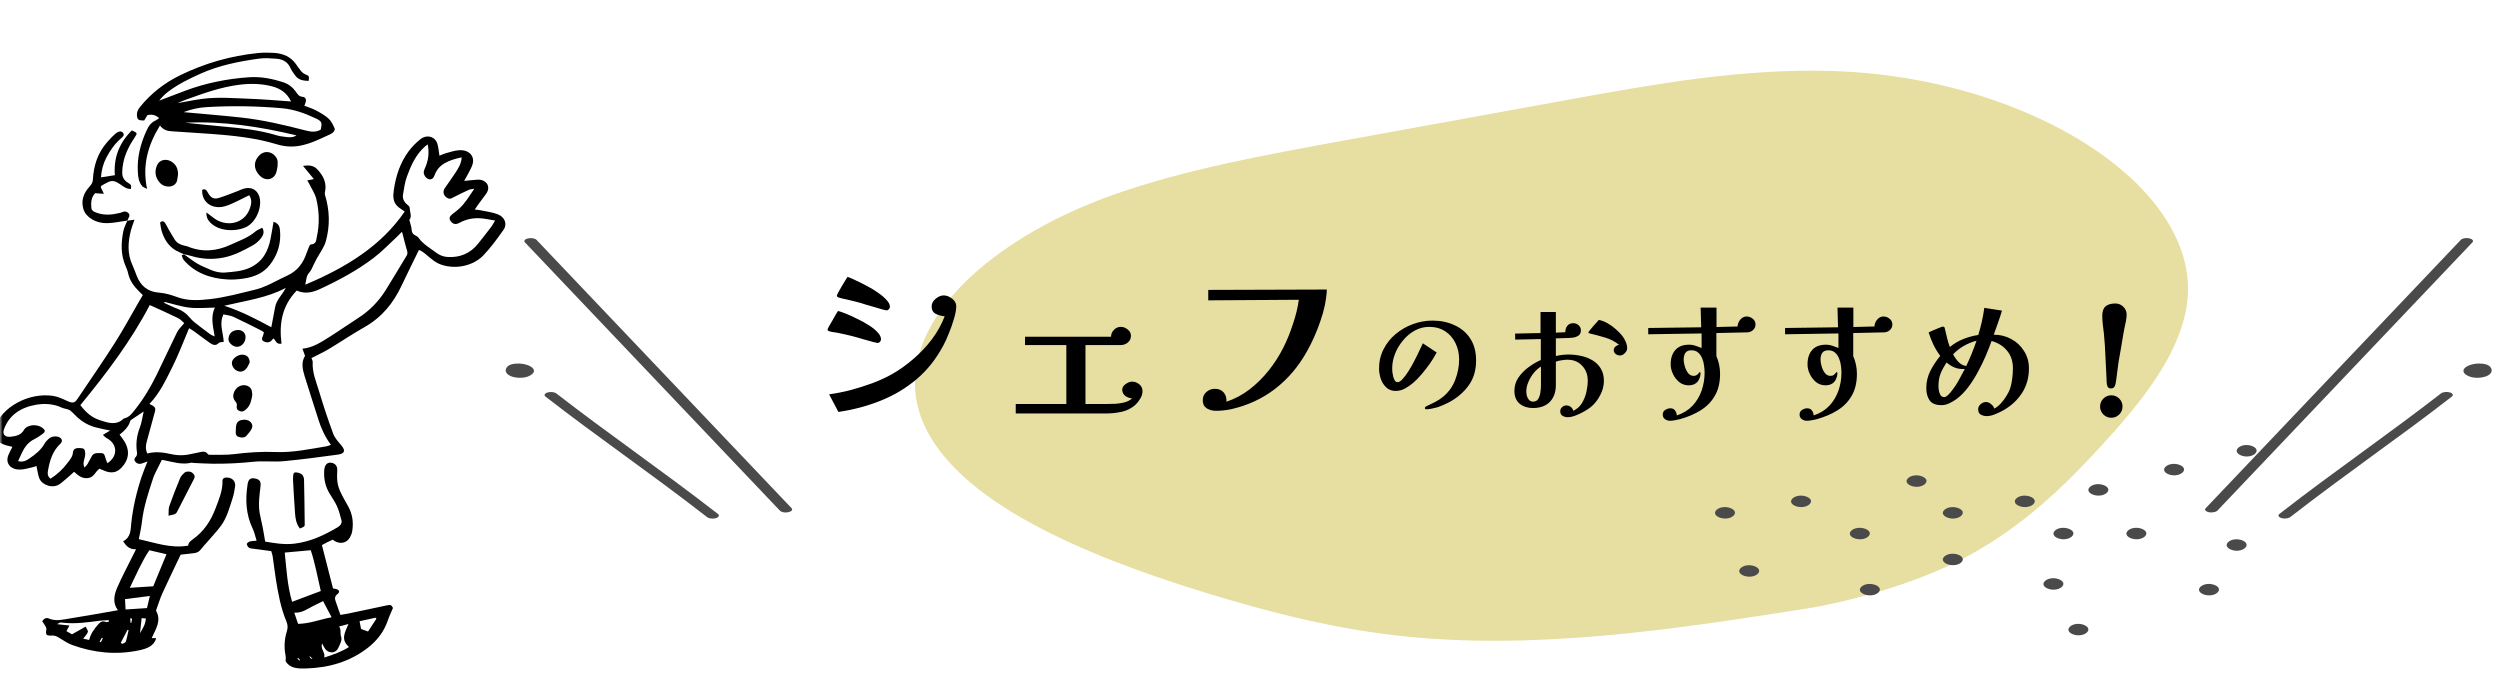
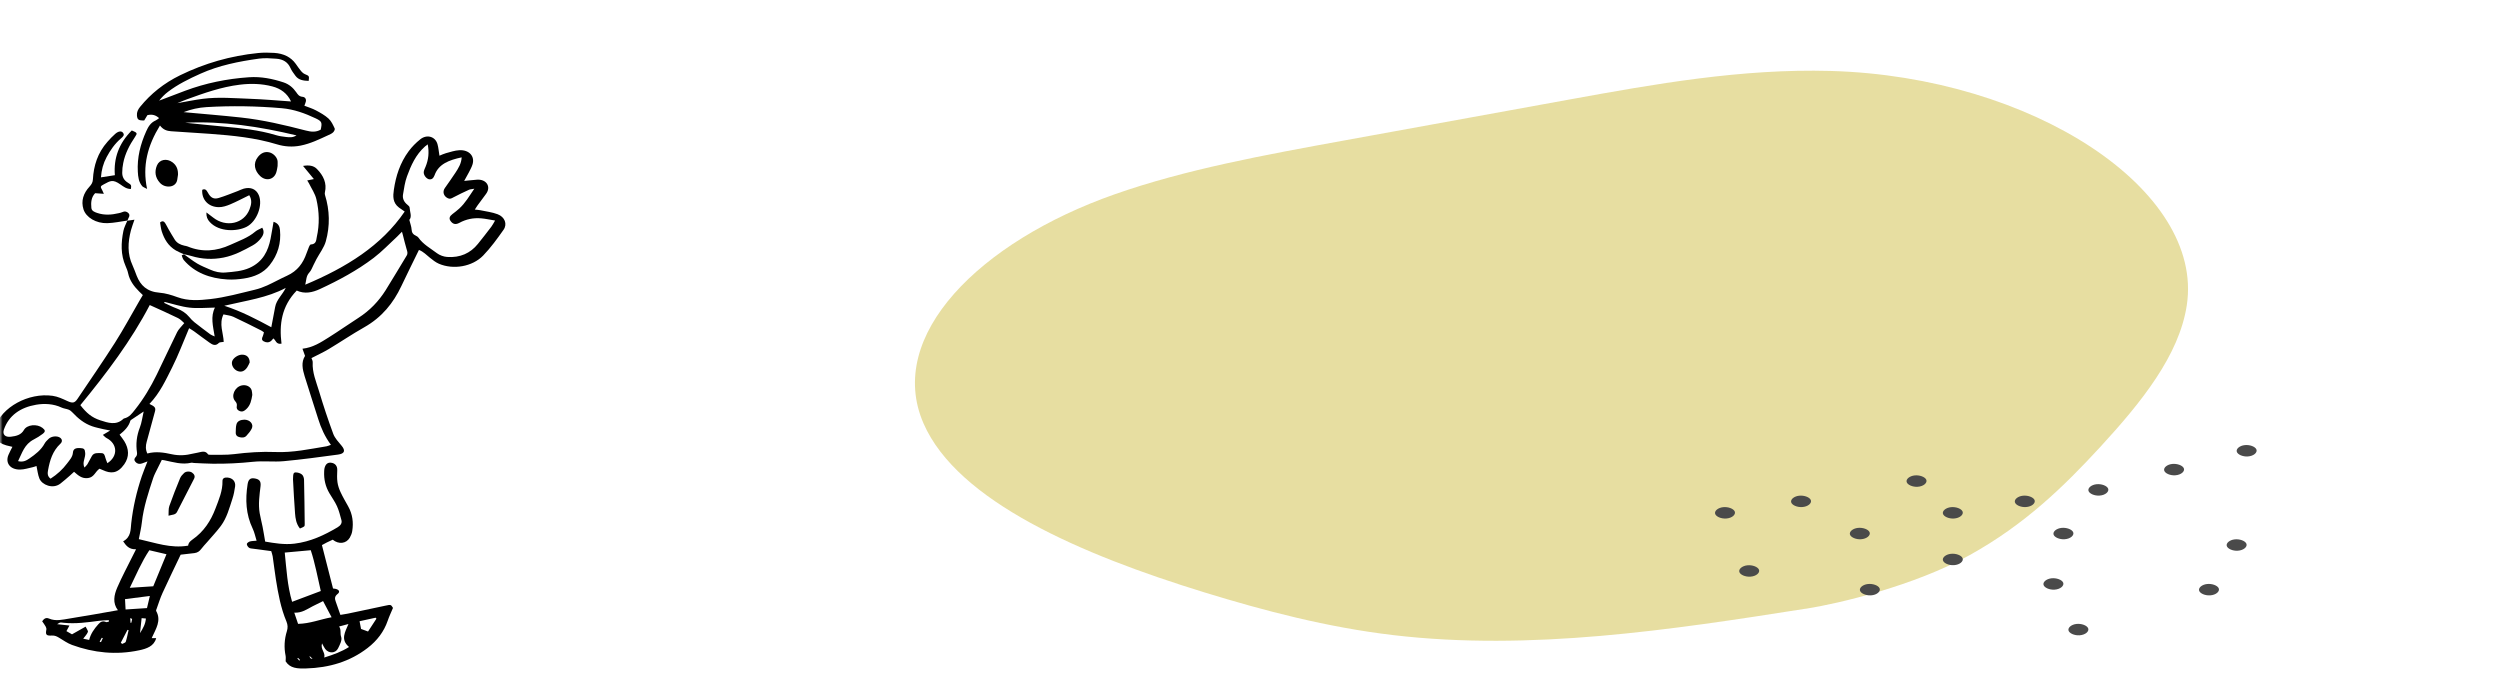
<svg xmlns="http://www.w3.org/2000/svg" width="475" height="130" viewBox="0 0 475 130" fill="none">
  <mask id="mask0_651_372" style="mask-type:alpha" maskUnits="userSpaceOnUse" x="0" y="0" width="475" height="130">
    <rect width="475" height="130" fill="#D9D9D9" />
  </mask>
  <g mask="url(#mask0_651_372)">
    <g clip-path="url(#clip0_651_372)">
      <path d="M343.065 115.655C317.488 119.681 290.742 123.738 264.758 120.677C252.121 119.184 240.258 116.054 228.895 112.571C205.46 105.377 181.919 95.25 175.469 80.448C168.191 63.745 186.188 45.92 211.765 36.924C225.217 32.188 240.429 29.413 255.47 26.676C269.724 24.082 283.964 21.496 298.217 18.902C314.362 15.969 330.914 13.005 347.833 13.48C386.113 14.551 418.85 36.109 415.487 58.022C414.029 67.553 406.83 76.466 399.04 84.934C392.222 92.339 384.708 99.684 374.199 105.49C363.676 111.296 349.489 114.659 343.078 115.67L343.065 115.655Z" fill="#E7DEA1" />
      <path d="M427.072 86.728C426.113 86.788 425.128 86.359 424.984 85.808C424.839 85.258 425.548 84.677 426.494 84.572C427.44 84.466 428.478 84.843 428.714 85.386C428.964 85.974 428.202 86.66 427.072 86.728Z" fill="#4A4A4A" />
      <path d="M413.283 90.309C412.324 90.369 411.339 89.94 411.195 89.389C411.05 88.839 411.759 88.258 412.705 88.153C413.651 88.047 414.689 88.424 414.925 88.967C415.175 89.555 414.413 90.241 413.283 90.309Z" fill="#4A4A4A" />
      <path d="M425.17 104.637C424.211 104.698 423.226 104.268 423.081 103.717C422.937 103.167 423.646 102.586 424.592 102.481C425.538 102.375 426.576 102.752 426.812 103.295C427.062 103.883 426.3 104.569 425.17 104.637Z" fill="#4A4A4A" />
      <path d="M419.916 113.12C418.957 113.18 417.972 112.75 417.827 112.2C417.683 111.649 418.392 111.069 419.338 110.963C420.284 110.858 421.322 111.235 421.558 111.777C421.808 112.366 421.046 113.052 419.916 113.12Z" fill="#4A4A4A" />
-       <path d="M406.123 102.458C405.164 102.518 404.179 102.088 404.034 101.538C403.89 100.987 404.599 100.407 405.545 100.301C406.491 100.195 407.529 100.572 407.765 101.115C408.015 101.704 407.253 102.39 406.123 102.458Z" fill="#4A4A4A" />
      <path d="M398.897 94.163C397.938 94.223 396.952 93.793 396.808 93.243C396.663 92.692 397.373 92.112 398.319 92.006C399.264 91.9 400.302 92.278 400.539 92.82C400.788 93.409 400.026 94.095 398.897 94.163Z" fill="#4A4A4A" />
      <path d="M390.357 112.035C389.398 112.095 388.413 111.665 388.269 111.115C388.124 110.564 388.834 109.984 389.779 109.878C390.725 109.773 391.763 110.15 392 110.692C392.249 111.281 391.487 111.967 390.357 112.035Z" fill="#4A4A4A" />
      <path d="M395.104 120.707C394.145 120.767 393.159 120.337 393.015 119.787C392.87 119.236 393.58 118.656 394.526 118.55C395.471 118.444 396.509 118.821 396.746 119.364C396.995 119.953 396.233 120.639 395.104 120.707Z" fill="#4A4A4A" />
      <path d="M384.92 96.342C383.961 96.403 382.976 95.973 382.831 95.422C382.687 94.872 383.396 94.291 384.342 94.186C385.288 94.08 386.326 94.457 386.562 95C386.812 95.588 386.05 96.275 384.92 96.342Z" fill="#4A4A4A" />
      <path d="M392.26 102.458C391.301 102.518 390.316 102.088 390.171 101.538C390.027 100.987 390.736 100.407 391.682 100.301C392.628 100.195 393.665 100.572 393.902 101.115C394.151 101.704 393.39 102.39 392.26 102.458Z" fill="#4A4A4A" />
      <path d="M371.244 98.521C370.285 98.581 369.3 98.152 369.155 97.601C369.011 97.051 369.72 96.47 370.666 96.364C371.612 96.259 372.65 96.636 372.886 97.179C373.136 97.767 372.374 98.453 371.244 98.521Z" fill="#4A4A4A" />
      <path d="M364.35 92.489C363.391 92.549 362.405 92.119 362.261 91.569C362.116 91.018 362.826 90.438 363.772 90.332C364.717 90.227 365.755 90.604 365.992 91.147C366.241 91.735 365.479 92.421 364.35 92.489Z" fill="#4A4A4A" />
      <path d="M371.244 107.381C370.285 107.442 369.3 107.012 369.155 106.461C369.011 105.911 369.72 105.33 370.666 105.225C371.612 105.119 372.65 105.496 372.886 106.039C373.136 106.627 372.374 107.314 371.244 107.381Z" fill="#4A4A4A" />
      <path d="M355.482 113.12C354.523 113.18 353.538 112.75 353.394 112.2C353.249 111.649 353.959 111.069 354.904 110.963C355.85 110.858 356.888 111.235 357.125 111.777C357.374 112.366 356.612 113.052 355.482 113.12Z" fill="#4A4A4A" />
      <path d="M353.576 102.458C352.617 102.518 351.632 102.088 351.487 101.538C351.343 100.987 352.052 100.407 352.998 100.301C353.944 100.195 354.982 100.572 355.218 101.115C355.468 101.704 354.706 102.39 353.576 102.458Z" fill="#4A4A4A" />
      <path d="M342.408 96.342C341.449 96.403 340.464 95.973 340.32 95.422C340.175 94.872 340.884 94.291 341.83 94.186C342.776 94.08 343.814 94.457 344.05 95C344.3 95.588 343.538 96.275 342.408 96.342Z" fill="#4A4A4A" />
      <path d="M327.959 98.521C327 98.581 326.015 98.152 325.87 97.601C325.726 97.051 326.435 96.47 327.381 96.364C328.327 96.259 329.365 96.636 329.601 97.179C329.851 97.767 329.089 98.453 327.959 98.521Z" fill="#4A4A4A" />
      <path d="M332.557 109.568C331.598 109.628 330.612 109.198 330.468 108.648C330.323 108.098 331.033 107.517 331.979 107.411C332.924 107.306 333.962 107.683 334.199 108.226C334.448 108.814 333.686 109.5 332.557 109.568Z" fill="#4A4A4A" />
    </g>
    <g clip-path="url(#clip1_651_372)">
      <path d="M24.204 41.933C24.591 41.878 24.983 41.823 25.549 41.74C25.285 42.534 25.041 43.144 24.877 43.767C24.294 46.014 24.162 48.247 25.195 50.444C25.496 51.086 25.714 51.76 25.978 52.416C26.699 54.213 27.917 55.428 30.3 55.612C31.455 55.703 32.615 56.061 33.7 56.46C35.755 57.212 37.832 57.065 39.94 56.827C42.842 56.501 45.617 55.717 48.419 55.048C49.23 54.855 50.024 54.566 50.765 54.231C52.037 53.654 53.244 52.97 54.521 52.393C56.549 51.48 57.603 49.958 58.233 48.142C58.382 47.725 58.535 47.303 58.71 46.895C58.784 46.725 58.922 46.454 59.044 46.45C60.135 46.404 60.066 45.583 60.188 45.047C60.728 42.648 60.664 40.223 60.108 37.843C59.865 36.793 59.187 35.821 58.694 34.816C58.615 34.656 58.509 34.509 58.371 34.284C58.8 34.197 59.139 34.124 59.637 34.023C58.943 33.179 58.302 32.404 57.577 31.524C58.726 31.327 59.584 31.469 60.198 32.088C61.459 33.363 62.142 34.816 61.734 36.54C61.697 36.706 61.697 36.894 61.75 37.054C62.656 39.975 62.719 42.933 61.904 45.849C61.575 47.032 60.733 48.105 60.129 49.229C59.939 49.586 59.775 49.953 59.584 50.311C59.324 50.806 59.155 51.37 58.768 51.783C58.154 52.443 58.217 53.195 58 54.089C65.786 50.815 72.459 46.697 76.892 40.195C76.501 39.925 76.14 39.691 75.801 39.434C74.583 38.508 74.657 37.256 74.832 36.064C75.208 33.464 76.003 30.955 77.655 28.722C78.264 27.901 79.022 27.131 79.848 26.471C81.114 25.462 82.708 25.934 83.121 27.388C83.312 28.057 83.359 28.759 83.497 29.584C83.921 29.415 84.307 29.217 84.721 29.107C85.563 28.883 86.41 28.584 87.273 28.539C89.143 28.438 90.266 29.699 89.773 31.258C89.609 31.785 89.323 32.281 89.069 32.785C88.815 33.285 88.529 33.771 88.195 34.376C88.576 34.335 88.841 34.303 89.106 34.28C89.609 34.234 90.112 34.184 90.615 34.142C92.4 34.009 93.364 35.458 92.353 36.834C91.807 37.577 91.251 38.315 90.711 39.058C90.557 39.269 90.43 39.489 90.213 39.819C90.637 39.87 90.96 39.879 91.262 39.943C92.363 40.177 93.518 40.314 94.545 40.704C95.912 41.218 96.441 42.575 95.668 43.666C94.482 45.349 93.258 47.046 91.802 48.555C89.736 50.687 86.108 51.283 83.386 50.109C82.761 49.839 82.221 49.398 81.696 48.981C81.024 48.444 80.452 47.812 79.599 47.486C78.466 49.816 77.327 52.085 76.246 54.378C74.737 57.565 72.587 60.28 69.176 62.201C66.877 63.499 64.716 64.975 62.455 66.328C61.427 66.943 60.309 67.452 59.176 68.038C59.24 68.236 59.436 68.547 59.414 68.85C59.303 70.762 60.077 72.532 60.617 74.33C61.432 77.054 62.333 79.764 63.323 82.446C63.625 83.253 64.308 83.973 64.896 84.679C65.669 85.606 65.505 86.197 64.218 86.371C60.797 86.835 57.37 87.302 53.927 87.623C52.005 87.802 50.024 87.536 48.112 87.738C45.538 88.008 42.974 88.141 40.395 88.105C39.214 88.091 38.028 88.018 36.847 87.967C36.677 87.958 36.497 87.885 36.343 87.921C34.569 88.334 32.917 87.798 31.243 87.454C31.042 87.412 30.835 87.389 30.745 87.376C30.47 87.926 30.205 88.44 29.956 88.962C29.665 89.568 29.326 90.164 29.114 90.796C28.198 93.575 27.271 96.354 26.953 99.252C26.836 100.302 26.582 101.339 26.376 102.439C29.5 103.122 32.413 104.237 35.745 103.673C35.777 103.242 36.036 102.889 36.529 102.545C38.748 101.009 40.067 98.922 40.935 96.629C41.581 94.933 42.318 93.241 42.27 91.402C42.26 90.897 42.614 90.696 43.181 90.732C44.172 90.792 44.807 91.471 44.669 92.429C44.553 93.227 44.41 94.025 44.15 94.795C43.568 96.551 43.117 98.363 41.963 99.926C41.168 100.999 40.226 101.985 39.346 103.012C38.976 103.443 38.563 103.852 38.229 104.306C37.911 104.737 37.519 105.021 36.931 105.09C36.137 105.181 35.342 105.273 34.325 105.388C33.208 107.74 32.016 110.18 30.888 112.647C30.438 113.628 30.125 114.66 29.76 115.668C29.707 115.806 29.617 115.989 29.675 116.095C30.692 117.911 29.622 119.47 28.897 121.075C28.881 121.107 28.87 121.144 28.833 121.245H29.675C29.267 122.799 27.837 123.258 26.466 123.551C22.091 124.491 17.811 124.042 13.685 122.538C12.806 122.217 12.038 121.657 11.239 121.18C10.815 120.928 10.449 120.722 9.867 120.754C8.77 120.818 8.622 120.593 8.808 119.626C8.845 119.433 8.765 119.204 8.665 119.021C8.484 118.695 8.251 118.397 8.013 118.048C8.304 117.622 8.68 117.251 9.311 117.526C10.608 118.085 11.901 117.727 13.166 117.526C16.238 117.049 19.294 116.48 22.403 115.939C21.36 114.577 21.662 113.059 22.282 111.624C23.155 109.602 24.215 107.644 25.195 105.658C25.39 105.264 25.592 104.87 25.851 104.361C24.501 104.406 23.966 103.682 23.399 102.852C24.93 102.017 24.797 100.637 24.935 99.408C25.274 96.368 25.957 93.397 26.948 90.471C27.25 89.577 27.626 88.701 28.023 87.669C27.562 87.843 27.271 87.958 26.974 88.059C26.476 88.229 26.047 88.123 25.735 87.761C25.449 87.431 25.475 87.124 25.825 86.78C26.01 86.601 26.068 86.248 26.031 85.991C25.782 84.363 25.962 82.79 26.572 81.227C26.926 80.314 27.032 79.333 27.297 78.186C26.36 78.81 25.639 79.291 24.919 79.773C24.856 79.814 24.787 79.878 24.765 79.947C24.469 81.025 23.674 81.827 22.721 82.588C23.039 83.024 23.362 83.405 23.611 83.817C24.506 85.275 24.607 86.78 23.611 88.21C22.313 90.063 20.994 89.985 19.575 89.334C19.353 89.233 19.13 89.146 18.908 89.054C18.081 89.609 17.896 90.686 16.715 90.833C15.544 90.98 14.851 90.315 14.072 89.641C13.791 89.898 13.548 90.136 13.288 90.356C12.69 90.87 12.107 91.402 11.477 91.883C10.036 92.993 7.981 92.122 7.494 90.939C7.187 90.196 7.123 89.384 6.933 88.536C6.763 88.591 6.514 88.706 6.249 88.761C5.439 88.935 4.623 89.21 3.802 89.219C1.938 89.237 0.974 87.972 1.599 86.449C1.811 85.936 2.086 85.445 2.357 84.9C1.928 84.794 1.562 84.716 1.202 84.62C-0.721 84.093 -1.462 82.781 -0.906 81.103C0.317 77.398 5.381 74.55 10.005 75.206C10.974 75.343 11.906 75.784 12.79 76.192C13.775 76.641 14.178 76.604 14.729 75.779C17.107 72.23 19.549 68.717 21.837 65.127C23.489 62.531 24.93 59.84 26.471 57.189C26.677 56.831 26.889 56.478 27.138 56.061C26.942 55.873 26.693 55.635 26.45 55.396C25.433 54.387 24.633 53.291 24.347 51.939C24.252 51.475 24.066 51.017 23.87 50.572C22.901 48.376 22.991 46.12 23.447 43.864C23.584 43.19 23.945 42.547 24.209 41.892L24.172 41.924L24.204 41.933ZM57.46 66.259C59.483 66.03 60.966 65.04 62.455 64.109C64.372 62.907 66.204 61.61 68.106 60.39C70.288 58.987 71.962 57.212 73.254 55.172C74.631 52.993 75.913 50.765 77.263 48.573C77.544 48.119 77.374 47.743 77.247 47.316C76.983 46.436 76.776 45.542 76.548 44.657C76.506 44.496 76.463 44.34 76.373 44.029C75.981 44.423 75.727 44.707 75.447 44.964C73.969 46.321 72.597 47.784 70.987 49.008C67.894 51.356 64.414 53.241 60.786 54.919C59.356 55.58 57.884 55.905 56.38 55.204C53.477 58.198 53.032 61.678 53.488 65.296C52.423 65.489 52.428 64.622 51.931 64.297C51.756 64.499 51.655 64.664 51.502 64.783C51.067 65.127 50.591 65.118 50.109 64.856C49.637 64.595 49.764 64.251 49.929 63.889C50.035 63.659 50.072 63.403 50.146 63.137C49.955 63.008 49.801 62.88 49.621 62.788C47.863 61.912 46.12 61.009 44.33 60.188C43.769 59.931 43.086 59.881 42.455 59.734C41.581 61.559 42.434 63.247 42.508 64.957C42.143 65.026 41.74 64.994 41.597 65.145C40.925 65.847 40.337 65.475 39.776 65.081C38.79 64.388 37.842 63.659 36.873 62.953C36.598 62.751 36.29 62.582 35.93 62.357C34.834 64.92 33.907 67.429 32.7 69.827C31.487 72.225 30.374 74.688 28.393 76.746C29.463 77.251 29.628 77.494 29.437 78.205C28.913 80.126 28.378 82.043 27.864 83.969C27.673 84.675 27.626 85.386 27.991 86.165C29.601 85.72 31.153 85.982 32.662 86.312C34.034 86.61 35.332 86.518 36.651 86.188C36.937 86.119 37.223 86.064 37.514 86.014C38.224 85.89 38.986 85.514 39.526 86.317C39.58 86.399 39.834 86.413 39.993 86.408C41.47 86.385 42.974 86.472 44.431 86.289C47.079 85.954 49.712 85.775 52.386 85.885C55.67 86.018 58.842 85.317 62.036 84.799C62.301 84.757 62.545 84.629 62.873 84.514C61.718 82.951 60.993 81.323 60.463 79.617C59.626 76.898 58.705 74.197 57.879 71.473C57.486 70.171 57.179 68.841 57.958 67.621C57.788 67.158 57.645 66.75 57.471 66.264L57.46 66.259ZM15.264 76.976C16.434 78.48 17.43 79.328 19.04 79.855C20.518 80.337 22.091 80.883 23.452 79.571C23.479 79.544 23.516 79.516 23.558 79.511C24.596 79.278 25.094 78.53 25.645 77.842C27.308 75.756 28.637 73.509 29.776 71.184C31.095 68.497 32.329 65.782 33.658 63.1C33.939 62.531 34.474 62.054 35.009 61.394C34.723 61.156 34.341 60.693 33.828 60.44C32.117 59.596 30.358 58.831 28.452 57.959C24.946 64.696 20.269 70.891 15.264 76.98V76.976ZM87.724 29.896C85.319 30.414 83.328 31.148 82.565 33.303C82.48 33.541 82.332 33.794 82.125 33.954C81.977 34.069 81.643 34.115 81.453 34.05C80.875 33.849 80.43 33.156 80.52 32.611C80.573 32.29 80.732 31.987 80.859 31.675C81.416 30.327 81.564 28.956 81.267 27.429C81.008 27.626 80.875 27.709 80.764 27.814C78.969 29.415 78.084 31.446 77.332 33.5C76.924 34.605 76.771 35.784 76.575 36.939C76.442 37.705 76.744 38.379 77.427 38.916C77.602 39.053 77.814 39.251 77.825 39.425C77.872 40.282 78.317 41.167 77.772 41.782C77.952 42.506 78.174 43.052 78.201 43.602C78.227 44.18 78.476 44.551 79.053 44.808C79.228 44.886 79.408 45.005 79.504 45.148C80.372 46.408 81.792 47.184 83.026 48.114C83.534 48.495 84.286 48.775 84.954 48.821C87.432 48.999 89.381 48.105 90.796 46.349C91.669 45.271 92.517 44.175 93.354 43.075C93.597 42.758 93.767 42.401 94.063 41.901C93.041 41.736 92.225 41.552 91.405 41.484C89.932 41.36 88.56 41.644 87.289 42.337C86.553 42.74 86.023 42.589 85.594 41.97C85.277 41.511 85.409 41.089 85.96 40.677C86.405 40.342 86.85 39.998 87.252 39.631C88.412 38.572 89.148 37.283 90.118 35.857C89.583 35.958 89.318 35.958 89.111 36.054C88.11 36.517 87.109 36.981 86.145 37.499C85.801 37.687 85.52 37.861 85.118 37.678C84.286 37.297 84.027 36.44 84.519 35.733C85.197 34.766 85.891 33.798 86.537 32.812C87.093 31.959 87.655 31.093 87.718 29.887L87.724 29.896ZM20.91 81.79C20.354 81.685 19.999 81.63 19.66 81.547C18.934 81.373 18.193 81.231 17.499 80.988C15.968 80.452 14.819 79.484 13.791 78.393C13.59 78.182 13.352 77.962 13.071 77.847C12.632 77.668 12.107 77.632 11.684 77.43C10.153 76.71 8.431 76.632 6.869 76.898C3.871 77.407 1.679 78.943 0.752 81.589C0.418 82.538 0.948 83.116 2.086 82.974C3.093 82.85 4.009 82.643 4.549 81.694C5.142 80.653 7.044 80.502 8.066 81.295C8.638 81.74 8.67 82.015 8.082 82.455C7.573 82.836 7.023 83.189 6.445 83.483C4.608 84.418 4.21 86.073 3.432 87.614C4.396 87.866 5.01 87.499 5.566 87.124C6.731 86.33 7.828 85.473 8.479 84.267C8.654 83.941 8.951 83.661 9.231 83.391C9.703 82.932 10.592 82.79 11.196 83.042C11.795 83.295 11.959 83.849 11.488 84.294C9.978 85.711 9.47 87.481 9.136 89.302C9.041 89.834 8.945 90.466 9.607 90.948C10.873 90.132 11.906 89.178 12.737 88.068C13.209 87.431 13.786 86.848 13.855 86.009C13.908 85.317 14.332 85.097 15.158 85.129C15.952 85.161 16.138 85.294 16.191 86.087C16.217 86.477 16.111 86.876 16.011 87.261C15.889 87.747 15.756 88.219 16.053 88.834C16.307 88.55 16.487 88.398 16.599 88.219C16.9 87.697 17.171 87.16 17.467 86.633C17.854 85.954 18.627 86.096 19.257 86.092C19.824 86.087 19.909 86.569 20.02 86.972C20.11 87.311 20.258 87.637 20.401 88.008C22.483 86.665 22.329 84.308 20.248 83.23C19.988 83.097 19.803 82.859 19.543 82.63C20.009 82.35 20.38 82.13 20.931 81.8L20.91 81.79ZM51.549 62.174C51.798 60.885 52.053 59.606 52.28 58.322C52.524 56.951 53.684 55.974 54.293 54.699C50.781 56.588 46.751 57.111 42.614 58.093C45.972 59.193 48.748 60.674 51.544 62.174H51.549ZM31.63 105.305C30.555 105.053 29.479 104.801 28.372 104.544C26.842 106.85 25.872 109.226 24.66 111.684C26.317 111.578 27.732 111.486 29.119 111.395C29.967 109.336 30.788 107.35 31.63 105.305ZM31.285 57.359C31.254 57.423 31.222 57.483 31.185 57.547C31.985 57.904 32.768 58.313 33.6 58.615C34.569 58.968 35.337 59.496 35.952 60.225C36.248 60.578 36.566 60.931 36.937 61.224C37.932 62.013 38.955 62.779 39.982 63.54C40.173 63.682 40.427 63.756 40.787 63.925C40.464 61.949 39.971 60.129 40.84 58.441C39.188 58.459 37.572 58.629 36.015 58.45C34.41 58.267 32.858 57.739 31.285 57.363V57.359ZM12.626 119.919C13.008 120.135 13.347 120.327 13.68 120.52C14.543 120.034 15.338 119.585 16.265 119.062C16.466 119.507 16.779 119.851 16.694 120.08C16.53 120.52 16.143 120.896 15.809 121.35C16.185 121.428 16.54 121.506 16.938 121.588C17.229 120.419 17.886 119.497 18.669 118.622C19.082 118.163 19.474 117.892 20.163 118.195C20.29 118.25 20.528 118.122 20.714 118.08C20.698 117.998 20.687 117.915 20.671 117.833C20.068 117.87 19.459 117.87 18.86 117.948C16.609 118.246 14.358 118.567 12.07 118.324C11.858 118.301 11.641 118.259 11.44 118.287C11.286 118.31 11.154 118.429 10.852 118.594C11.731 118.69 12.404 118.764 13.193 118.851C12.955 119.291 12.806 119.571 12.616 119.924L12.626 119.919ZM23.86 115.801C25.316 115.705 26.598 115.623 27.927 115.536C28.108 114.765 28.282 114.041 28.473 113.234C26.879 113.435 25.417 113.623 23.754 113.834C23.786 114.435 23.823 115.1 23.86 115.806V115.801ZM26.911 117.443C26.805 118.443 26.709 119.3 26.603 120.286C27.186 119.369 27.647 118.544 27.721 117.516C27.392 117.489 27.122 117.466 26.905 117.448L26.911 117.443ZM22.954 122.116C23.039 122.194 23.124 122.267 23.208 122.345C23.447 122.217 23.839 122.12 23.892 121.946C24.125 121.217 24.257 120.47 24.432 119.727C24.363 119.708 24.294 119.69 24.225 119.672C23.802 120.488 23.378 121.3 22.954 122.116ZM24.803 118.346C24.85 118.337 24.898 118.333 24.946 118.324C25.004 118.085 25.073 117.847 25.099 117.604C25.099 117.571 24.924 117.516 24.744 117.439C24.765 117.787 24.787 118.067 24.803 118.346ZM19.538 121.249C19.469 121.226 19.406 121.199 19.337 121.176C19.199 121.423 19.061 121.666 18.924 121.914C19.008 121.946 19.098 121.978 19.183 122.01C19.3 121.758 19.422 121.506 19.538 121.254V121.249Z" fill="black" />
      <path d="M54.271 125.675C54.271 125.258 54.33 124.909 54.261 124.584C53.943 123.011 54.028 121.452 54.51 119.916C54.706 119.292 54.684 118.71 54.43 118.1C53.339 115.504 52.852 112.79 52.418 110.07C52.185 108.621 52.026 107.163 51.809 105.71C51.761 105.389 51.634 105.072 51.533 104.71C50.4 104.563 49.288 104.421 48.17 104.265C47.879 104.224 47.529 104.224 47.328 104.077C47.1 103.917 46.904 103.609 46.899 103.366C46.899 103.206 47.222 102.958 47.455 102.885C47.799 102.779 48.197 102.789 48.753 102.734C48.504 101.94 48.355 101.156 48.011 100.441C46.703 97.712 46.597 94.897 47.042 92.022C47.185 91.114 47.545 90.788 48.297 90.889C49.277 91.022 49.611 91.426 49.505 92.361C49.303 94.072 49.049 95.787 49.34 97.506C49.489 98.373 49.722 99.226 49.891 100.092C50.066 100.977 50.204 101.867 50.384 102.903C52.111 103.197 54.007 103.527 55.95 103.293C58.996 102.926 61.617 101.679 64.117 100.202C64.684 99.863 65.039 99.423 64.87 98.813C64.626 97.928 64.409 97.029 64.033 96.19C63.651 95.342 63.085 94.558 62.603 93.741C61.829 92.439 61.522 91.054 61.591 89.596C61.602 89.413 61.602 89.229 61.639 89.05C61.803 88.23 62.227 87.844 62.878 87.913C63.688 88 64.112 88.541 64.08 89.335C64.049 90.096 64.011 90.866 64.117 91.618C64.207 92.26 64.425 92.902 64.705 93.503C65.129 94.42 65.648 95.305 66.146 96.195C66.988 97.694 67.184 99.281 66.924 100.909C66.856 101.335 66.686 101.766 66.464 102.151C65.781 103.307 64.361 103.472 63.217 102.541C62.857 102.711 62.481 102.876 62.115 103.059C61.755 103.243 61.406 103.44 61.167 103.568C61.882 106.356 62.571 109.057 63.275 111.813C63.402 111.831 63.561 111.84 63.72 111.873C64.435 112.028 64.668 112.446 64.139 112.858C63.535 113.331 63.593 113.78 63.8 114.33C64.091 115.124 64.356 115.926 64.674 116.83C65.235 116.738 65.674 116.678 66.109 116.586C68.487 116.087 70.87 115.591 73.248 115.073C74.249 114.858 74.276 114.853 74.668 115.504C74.292 116.398 73.932 117.15 73.667 117.93C72.962 119.984 71.675 121.709 69.832 123.125C66.496 125.693 62.587 126.881 58.133 127.005C56.485 127.051 55.129 126.982 54.293 125.684L54.271 125.675ZM54.102 104.99C54.43 108.149 54.589 111.267 55.5 114.344C57.407 113.629 59.165 112.968 60.95 112.294C60.331 109.639 59.864 107.021 59.044 104.54C57.333 104.696 55.754 104.838 54.102 104.99ZM61.385 114.207C60.632 114.578 60.007 114.871 59.398 115.192C58.339 115.743 57.375 116.476 55.913 116.408C56.173 117.178 56.395 117.834 56.634 118.535C58.911 118.489 60.855 117.673 63.005 117.279C62.433 116.197 61.946 115.275 61.385 114.211V114.207ZM61.183 122.25C60.839 123.359 61.877 123.988 61.602 124.932C63.408 124.377 64.949 123.79 66.315 122.928C64.621 121.488 65.595 120.062 66.204 118.563C65.547 118.737 65.044 118.87 64.43 119.031C64.88 119.673 64.573 120.328 64.822 121.007C65.044 121.617 64.573 122.483 64.239 123.176C63.757 124.166 62.46 124.208 61.782 123.295C61.586 123.034 61.459 122.731 61.188 122.245L61.183 122.25ZM68.317 118.031C68.423 118.581 68.513 119.035 68.598 119.498C69.001 119.645 69.419 119.801 69.927 119.989C70.463 119.173 70.992 118.361 71.522 117.549C71.474 117.485 71.421 117.426 71.373 117.361C70.341 117.586 69.303 117.815 68.323 118.031H68.317ZM58.805 124.616C58.862 125.028 59.054 125.209 59.382 125.157C59.229 125.015 59.102 124.891 58.805 124.616ZM56.628 124.996C56.581 125.028 56.538 125.061 56.491 125.088C56.612 125.23 56.734 125.368 56.856 125.51C56.909 125.473 56.962 125.437 57.015 125.4C56.888 125.267 56.755 125.129 56.628 124.996Z" fill="black" />
      <path d="M30.392 23.844C28.041 27.668 27.019 31.502 27.945 35.899C27.437 35.619 27.156 35.537 27.019 35.372C26.341 34.565 26.24 33.606 26.187 32.648C26.034 29.965 26.669 27.402 27.792 24.921C28.163 24.101 28.602 23.303 29.598 22.876C29.82 22.78 29.995 22.606 30.228 22.441C29.593 21.877 28.936 21.657 28.009 21.877C27.855 22.124 27.622 22.509 27.4 22.885C26.314 22.913 26.081 22.734 26.018 21.932C25.97 21.308 26.214 20.799 26.621 20.299C28.65 17.809 31.139 15.805 34.227 14.297C38.861 12.036 43.782 10.605 49.057 10.073C50.058 9.973 51.091 9.986 52.097 10.05C53.84 10.161 55.254 10.816 56.196 12.137C56.53 12.605 56.848 13.082 57.219 13.526C57.404 13.746 57.653 13.966 57.934 14.086C58.755 14.434 58.765 14.416 58.649 15.37C57.669 15.342 56.747 15.214 56.159 14.434C55.794 13.948 55.418 13.444 55.179 12.907C54.703 11.82 53.787 11.247 52.51 11.156C51.419 11.078 50.291 10.991 49.221 11.137C45.371 11.669 41.584 12.43 38.088 14.003C35.906 14.98 33.772 16.03 31.918 17.447C31.277 17.938 30.715 18.506 30.239 19.121C31.886 18.492 33.528 17.855 35.18 17.241C39.057 15.796 43.109 14.962 47.309 14.677C49.587 14.521 51.769 14.957 53.877 15.654C54.941 16.007 55.704 16.695 56.292 17.534C56.578 17.942 56.806 18.332 57.489 18.396C58.002 18.447 58.22 18.859 58.103 19.322C58.039 19.566 57.939 19.799 57.833 20.088C58.58 20.382 59.348 20.606 60.02 20.969C60.873 21.423 61.747 21.909 62.425 22.532C62.971 23.037 63.278 23.747 63.59 24.403C63.68 24.591 63.479 24.967 63.283 25.155C63.039 25.389 62.674 25.545 62.34 25.696C60.666 26.467 59.025 27.278 57.139 27.659C55.593 27.971 54.083 27.87 52.637 27.43C48.522 26.173 44.248 25.747 39.947 25.43C37.463 25.247 34.979 25.109 32.495 24.935C31.716 24.88 31.012 24.655 30.398 23.853L30.392 23.844ZM34.9 21.308C38.565 21.647 42.172 21.936 45.763 22.326C49.968 22.78 54.046 23.747 58.093 24.798C59.147 25.073 60.031 25.146 60.937 24.633C61.233 23.289 61.17 23.055 59.973 22.486C57.96 21.537 55.863 20.762 53.543 20.561C48.782 20.148 44.015 20.07 39.243 20.35C37.744 20.437 36.293 20.767 34.894 21.303L34.9 21.308ZM55.291 19.267C54.581 17.745 53.363 16.846 51.726 16.415C49.719 15.888 47.648 15.837 45.572 16.09C42.018 16.521 38.734 17.704 35.461 18.891C34.937 19.079 34.428 19.304 33.692 19.602C35.493 19.29 37.013 18.965 38.549 18.772C41.536 18.396 44.539 18.667 47.526 18.772C50.053 18.859 52.574 19.093 55.291 19.277V19.267ZM35.17 23.317C37.633 23.564 40.101 23.835 42.569 24.059C45.884 24.366 49.195 24.697 52.372 25.66C53.003 25.852 53.675 25.958 54.343 26.026C54.952 26.091 55.598 26.187 56.339 25.724C49.295 24.046 42.352 22.973 35.175 23.317H35.17Z" fill="black" />
      <path d="M24.245 41.897C22.958 42.076 21.677 42.365 20.379 42.402C18.266 42.461 16.359 41.324 15.861 39.77C15.358 38.183 15.845 36.711 17.011 35.455C17.408 35.024 17.62 34.648 17.651 34.102C17.789 31.488 18.552 29.044 20.427 26.93C20.887 26.412 21.364 25.894 21.899 25.431C22.482 24.926 23.027 24.848 23.329 25.174C23.769 25.655 23.329 26.004 22.98 26.302C21.788 27.325 20.956 28.549 20.257 29.851C19.611 31.053 19.277 32.318 19.182 33.694C20.104 33.552 20.919 33.423 21.825 33.286C21.565 30.094 22.582 27.228 25.04 24.784C26.094 25.229 26.142 25.293 25.66 26.004C24.605 27.563 23.763 29.191 23.414 30.979C23.292 31.589 23.218 32.213 23.223 32.827C23.223 33.584 23.52 34.235 24.298 34.712C24.992 35.143 24.955 35.189 24.876 35.904C24.049 35.922 23.462 35.455 22.905 35.065C21.407 34.006 20.972 34.363 19.744 35.014C19.023 35.395 19.039 35.455 19.426 36.143C19.516 36.298 19.574 36.473 19.733 36.826C19.113 36.78 18.658 36.748 18.075 36.707C17.339 37.472 17.254 38.467 17.36 39.508C17.418 40.091 17.964 40.288 18.462 40.458C19.812 40.925 21.195 40.829 22.566 40.503C22.81 40.444 23.064 40.393 23.282 40.288C23.684 40.095 24.034 40.182 24.325 40.421C24.627 40.669 24.664 40.98 24.468 41.32C24.357 41.512 24.293 41.728 24.203 41.929L24.24 41.897H24.245Z" fill="black" />
      <path d="M47.363 37.087C46.076 37.715 44.932 38.33 43.719 38.839C43.052 39.118 42.284 39.371 41.563 39.361C39.577 39.334 38.296 37.926 38.423 36.069C38.756 35.881 39.048 35.941 39.26 36.225C39.419 36.436 39.53 36.679 39.678 36.904C40.139 37.61 40.679 37.88 41.558 37.614C42.792 37.243 43.973 36.748 45.17 36.298C45.557 36.151 45.917 35.95 46.32 35.84C47.633 35.487 48.666 35.936 49.158 37.05C49.995 38.935 48.809 42.108 46.828 43.103C45.07 43.988 41.664 44.139 39.869 42.195C39.397 41.686 39.185 41.182 39.217 40.361C39.667 40.7 40.075 40.998 40.467 41.31C42.941 43.287 46.367 42.53 47.416 39.756C47.734 38.917 47.956 38.068 47.358 37.092L47.363 37.087Z" fill="black" />
      <path d="M34.937 48.303C35.779 48.899 36.584 49.545 37.479 50.077C38.242 50.531 39.1 50.861 39.926 51.228C40.842 51.636 41.806 51.866 42.855 51.774C44.412 51.641 45.985 51.531 47.394 50.903C49.973 49.752 50.943 47.679 51.409 45.359C51.615 44.318 51.774 43.272 51.975 42.14C52.96 42.447 53.141 43.112 53.199 43.735C53.426 46.143 52.823 48.376 51.218 50.394C50.032 51.889 48.326 52.613 46.356 52.916C45.323 53.076 44.243 53.163 43.199 53.099C39.857 52.897 36.992 51.815 34.931 49.426C34.714 49.174 34.63 48.834 34.524 48.527C34.513 48.5 34.804 48.394 34.958 48.325L34.921 48.307L34.937 48.303Z" fill="black" />
      <path d="M34.974 48.322C34.455 48.079 33.91 47.877 33.422 47.593C31.945 46.726 31.209 45.419 30.742 43.988C30.562 43.429 30.52 42.837 30.414 42.264C30.795 41.939 31.124 42.003 31.357 42.351C31.606 42.727 31.786 43.14 32.008 43.525C32.406 44.204 32.792 44.892 33.221 45.557C33.613 46.162 34.254 46.506 35.022 46.675C35.228 46.721 35.446 46.744 35.631 46.822C38.412 47.978 41.123 47.735 43.777 46.515C45.408 45.767 47.145 45.171 48.496 44.007C48.84 43.709 49.327 43.539 49.825 43.264C50.323 44.066 50.005 44.74 49.55 45.309C49.153 45.813 48.623 46.29 48.03 46.616C46.287 47.574 44.529 48.528 42.474 48.936C40.408 49.344 38.38 49.252 36.378 48.643C35.906 48.501 35.414 48.409 34.932 48.299L34.969 48.322H34.974Z" fill="black" />
      <path d="M56.985 100.414C56.259 99.501 56.138 98.511 56.058 97.539C55.889 95.388 55.793 93.233 55.671 91.082C55.661 90.899 55.677 90.715 55.693 90.537C55.719 90.211 55.709 89.761 56.169 89.757C56.577 89.752 57.091 89.917 57.377 90.165C57.636 90.39 57.758 90.825 57.769 91.169C57.838 93.976 57.864 96.782 57.896 99.588C57.896 100.042 57.875 100.042 56.99 100.414H56.985Z" fill="black" />
      <path d="M32.02 97.978C32.067 97.29 31.983 96.685 32.173 96.148C32.798 94.369 33.497 92.608 34.218 90.857C34.366 90.494 34.673 90.16 34.98 89.871C35.34 89.531 36.077 89.508 36.484 89.788C36.908 90.086 37.12 90.476 36.876 90.953C35.801 93.058 34.705 95.153 33.64 97.258C33.338 97.854 32.713 97.776 32.02 97.983V97.978Z" fill="black" />
      <path d="M52.748 31.511C52.7 31.759 52.647 32.272 52.488 32.763C52.048 34.148 50.523 34.492 49.416 33.432C48.41 32.474 48.007 31.071 49.008 29.819C49.607 29.071 50.295 28.769 51.127 28.938C51.895 29.094 52.642 29.846 52.742 30.594C52.774 30.809 52.742 31.029 52.742 31.511H52.748Z" fill="black" />
      <path d="M33.82 33.203C33.773 33.529 33.725 33.849 33.672 34.175C33.566 34.831 33.074 35.298 32.411 35.413C31.665 35.537 30.902 35.298 30.394 34.744C29.483 33.749 29.334 32.616 29.816 31.442C30.293 30.287 31.686 30.03 32.772 30.837C33.619 31.47 33.842 32.286 33.82 33.203Z" fill="black" />
      <path d="M47.939 75.023C47.764 76.027 47.615 76.999 46.758 77.77C46.397 78.095 46.058 78.302 45.545 78.105C45.1 77.935 44.898 77.614 44.983 77.215C45.068 76.821 44.962 76.532 44.676 76.211C43.829 75.248 44.591 73.51 45.952 73.225C46.789 73.051 47.6 73.446 47.822 74.17C47.907 74.45 47.901 74.748 47.933 75.019L47.939 75.023Z" fill="black" />
      <path d="M46.425 79.737C47.505 79.737 48.252 80.609 47.823 81.448C47.574 81.938 47.198 82.397 46.8 82.819C46.44 83.199 45.905 83.181 45.397 83.03C44.926 82.888 44.761 82.567 44.788 82.168C44.82 81.636 44.783 81.081 44.941 80.572C45.127 79.98 45.736 79.756 46.425 79.737Z" fill="black" />
      <path d="M47.443 68.855C47.348 69.057 47.21 69.438 46.982 69.777C46.463 70.547 45.859 70.767 45.15 70.501C44.408 70.222 43.916 69.373 44.096 68.69C44.265 68.057 45.182 67.411 45.939 67.388C46.834 67.36 47.422 67.86 47.443 68.855Z" fill="black" />
-       <path d="M46.657 63.999C46.689 65.013 45.942 65.879 45.031 65.893C44.289 65.902 43.4 65.132 43.41 64.481C43.431 63.407 44.078 62.756 45.169 62.701C45.995 62.66 46.63 63.215 46.657 63.999Z" fill="black" />
    </g>
    <g clip-path="url(#clip2_651_372)">
      <path d="M149.307 97.373C148.841 97.373 148.396 97.248 148.193 97.036L99.736 46.052C99.452 45.763 99.736 45.417 100.343 45.292C100.95 45.157 101.679 45.292 101.943 45.58L150.4 96.555C150.684 96.844 150.4 97.19 149.793 97.315C149.631 97.354 149.469 97.363 149.287 97.363L149.307 97.373Z" fill="#4A4A4A" />
      <path d="M135.378 98.528C134.973 98.528 134.568 98.432 134.345 98.249C128.736 93.89 123.492 90.069 118.429 86.374C113.407 82.717 108.689 79.262 103.647 75.355C103.303 75.086 103.485 74.73 104.052 74.566C104.619 74.403 105.368 74.489 105.712 74.759C110.734 78.646 115.452 82.101 120.454 85.748C125.517 89.444 130.761 93.274 136.411 97.652C136.755 97.922 136.573 98.278 136.006 98.451C135.803 98.509 135.581 98.538 135.378 98.538V98.528Z" fill="#4A4A4A" />
      <path d="M100.043 71.621C99.05 71.919 97.653 71.784 96.864 71.38C96.074 70.976 95.891 70.341 96.276 69.821C96.438 69.6 96.681 69.397 97.066 69.263C97.491 69.118 98.018 69.061 98.544 69.07C99.8 69.099 100.974 69.532 101.339 70.1C101.703 70.668 101.177 71.274 100.022 71.63L100.043 71.621Z" fill="#4A4A4A" />
      <path d="M420.193 97.372C420.031 97.372 419.849 97.352 419.687 97.324C419.079 97.189 418.796 96.852 419.079 96.563L467.557 45.57C467.841 45.281 468.549 45.146 469.157 45.281C469.764 45.416 470.048 45.752 469.764 46.041L421.307 97.016C421.104 97.227 420.659 97.352 420.193 97.352V97.372Z" fill="#4A4A4A" />
      <path d="M434.125 98.526C433.902 98.526 433.7 98.497 433.497 98.439C432.93 98.276 432.748 97.92 433.092 97.641C438.722 93.262 443.966 89.442 449.049 85.737C454.051 82.089 458.769 78.635 463.791 74.747C464.135 74.477 464.884 74.391 465.451 74.554C466.018 74.718 466.201 75.074 465.856 75.344C460.834 79.251 456.096 82.705 451.074 86.362C446.011 90.058 440.787 93.878 435.158 98.237C434.935 98.41 434.53 98.516 434.125 98.516V98.526Z" fill="#4A4A4A" />
      <path d="M469.461 71.62C470.453 71.918 471.85 71.783 472.64 71.379C473.43 70.965 473.612 70.34 473.227 69.82C473.065 69.599 472.822 69.397 472.438 69.262C472.012 69.118 471.486 69.06 470.959 69.069C469.704 69.098 468.529 69.531 468.165 70.099C467.8 70.667 468.327 71.273 469.481 71.629L469.461 71.62Z" fill="#4A4A4A" />
      <path d="M167.396 64.48C167.396 64.648 167.324 64.804 167.18 64.948C167.06 65.092 166.904 65.164 166.712 65.164C166.64 65.164 166.376 65.104 165.92 64.984C165.464 64.864 164.948 64.72 164.372 64.552C163.796 64.384 163.256 64.228 162.752 64.084C162.272 63.94 161.96 63.856 161.816 63.832C161.36 63.712 160.904 63.604 160.448 63.508C160.016 63.412 159.56 63.316 159.08 63.22C158.84 63.172 158.6 63.136 158.36 63.112C158.12 63.088 157.892 63.04 157.676 62.968C157.532 62.92 157.424 62.884 157.352 62.86C157.28 62.812 157.244 62.716 157.244 62.572C157.244 62.524 157.328 62.344 157.496 62.032C157.688 61.696 157.904 61.324 158.144 60.916C158.384 60.484 158.6 60.1 158.792 59.764C159.008 59.404 159.152 59.176 159.224 59.08C159.608 59.176 160.124 59.356 160.772 59.62C161.444 59.884 162.152 60.208 162.896 60.592C163.664 60.952 164.384 61.348 165.056 61.78C165.752 62.212 166.316 62.668 166.748 63.148C167.18 63.604 167.396 64.048 167.396 64.48ZM181.688 58.18C181.688 58.804 181.544 59.596 181.256 60.556C180.992 61.492 180.668 62.416 180.284 63.328C179.924 64.24 179.588 64.984 179.276 65.56C177.908 68.152 176.204 70.312 174.164 72.04C172.124 73.768 169.832 75.136 167.288 76.144C164.768 77.152 162.104 77.86 159.296 78.268L157.532 74.92C158.804 74.752 160.148 74.488 161.564 74.128C163.004 73.744 164.408 73.3 165.776 72.796C167.168 72.268 168.416 71.692 169.52 71.068C170.912 70.276 172.256 69.316 173.552 68.188C174.872 67.06 176.048 65.812 177.08 64.444C178.112 63.052 178.916 61.6 179.492 60.088C178.964 60.064 178.412 59.92 177.836 59.656C177.284 59.368 177.008 58.9 177.008 58.252C177.008 57.676 177.26 57.184 177.764 56.776C178.268 56.344 178.784 56.128 179.312 56.128C179.84 56.128 180.368 56.332 180.896 56.74C181.424 57.148 181.688 57.628 181.688 58.18ZM169.088 58.288C169.088 58.456 169.016 58.612 168.872 58.756C168.752 58.9 168.596 58.972 168.404 58.972C168.356 58.972 168.104 58.912 167.648 58.792C167.192 58.648 166.664 58.492 166.064 58.324C165.488 58.156 164.948 58 164.444 57.856C163.964 57.688 163.664 57.592 163.544 57.568C163.088 57.448 162.632 57.328 162.176 57.208C161.744 57.088 161.288 56.98 160.808 56.884C160.592 56.836 160.364 56.788 160.124 56.74C159.884 56.692 159.656 56.632 159.44 56.56C159.296 56.512 159.188 56.464 159.116 56.416C159.044 56.368 159.008 56.26 159.008 56.092C159.008 56.068 159.092 55.9 159.26 55.588C159.452 55.252 159.668 54.868 159.908 54.436C160.172 54.004 160.412 53.608 160.628 53.248C160.844 52.888 160.976 52.672 161.024 52.6C161.384 52.72 161.888 52.936 162.536 53.248C163.184 53.536 163.88 53.884 164.624 54.292C165.392 54.676 166.112 55.108 166.784 55.588C167.456 56.044 168.008 56.512 168.44 56.992C168.872 57.448 169.088 57.88 169.088 58.288ZM217.076 74.308C217.076 74.812 216.932 75.292 216.644 75.748C216.38 76.204 216.068 76.6 215.708 76.936C214.964 77.584 214.112 78.016 213.152 78.232C212.192 78.448 211.22 78.556 210.236 78.556H192.992V76.756H202.604V65.56H194.756V63.976H211.1C211.1 63.472 211.28 63.04 211.64 62.68C212 62.296 212.444 62.104 212.972 62.104C213.428 62.104 213.86 62.272 214.268 62.608C214.676 62.92 214.88 63.316 214.88 63.796C214.88 64.324 214.676 64.756 214.268 65.092C213.884 65.404 213.452 65.56 212.972 65.56H206.24V76.756H210.38C210.836 76.756 211.364 76.744 211.964 76.72C212.588 76.672 213.176 76.576 213.728 76.432C214.304 76.264 214.76 76.012 215.096 75.676C214.664 75.676 214.244 75.532 213.836 75.244C213.428 74.932 213.224 74.536 213.224 74.056C213.224 73.624 213.44 73.264 213.872 72.976C214.304 72.664 214.712 72.508 215.096 72.508C215.6 72.508 216.056 72.676 216.464 73.012C216.872 73.348 217.076 73.78 217.076 74.308ZM252.104 55.012C252.008 56.98 251.588 59.008 250.844 61.096C250.124 63.184 249.272 65.092 248.288 66.82C246.704 69.652 244.7 72.004 242.276 73.876C239.852 75.748 237.044 77.044 233.852 77.764C233.372 77.86 232.892 77.932 232.412 77.98C231.932 78.028 231.452 78.052 230.972 78.052C230.372 78.052 229.808 77.896 229.28 77.584C228.776 77.248 228.524 76.744 228.524 76.072C228.524 75.4 228.752 74.872 229.208 74.488C229.664 74.08 230.204 73.876 230.828 73.876C231.572 73.876 232.136 74.116 232.52 74.596C232.904 75.052 233.072 75.628 233.024 76.324C234.608 75.796 236.072 75.016 237.416 73.984C238.784 72.928 240.008 71.716 241.088 70.348C242.168 68.98 243.068 67.576 243.788 66.136C244.46 64.84 245.072 63.352 245.624 61.672C246.2 59.992 246.584 58.42 246.776 56.956L229.568 57.064V55.084L252.104 55.012ZM280.456 68.504C280.456 70.237 280.048 71.719 279.234 72.95C278.436 74.181 277.301 75.247 275.828 76.148C275.412 76.391 274.97 76.616 274.502 76.824C274.051 77.032 273.6 77.214 273.15 77.37C272.838 77.457 272.482 77.543 272.084 77.63C271.685 77.717 271.321 77.76 270.992 77.76C270.818 77.76 270.732 77.682 270.732 77.526C270.732 77.387 270.792 77.292 270.914 77.24C271.035 77.171 271.139 77.119 271.226 77.084C271.763 76.841 272.292 76.581 272.812 76.304C273.332 76.027 273.817 75.697 274.268 75.316C275.29 74.449 276.036 73.392 276.504 72.144C276.989 70.879 277.232 69.587 277.232 68.27C277.232 67.143 276.998 66.112 276.53 65.176C276.079 64.24 275.429 63.495 274.58 62.94C273.73 62.385 272.716 62.108 271.538 62.108C270.567 62.108 269.657 62.342 268.808 62.81C267.958 63.278 267.213 63.902 266.572 64.682C265.93 65.445 265.428 66.285 265.064 67.204C264.7 68.123 264.518 69.041 264.518 69.96C264.518 70.116 264.526 70.341 264.544 70.636C264.578 70.913 264.63 71.208 264.7 71.52C264.786 71.832 264.89 72.092 265.012 72.3C265.15 72.508 265.324 72.612 265.532 72.612C265.826 72.612 266.156 72.404 266.52 71.988C266.901 71.572 267.291 71.043 267.69 70.402C268.088 69.761 268.461 69.093 268.808 68.4C269.172 67.707 269.484 67.074 269.744 66.502C270.021 65.93 270.22 65.505 270.342 65.228L272.968 66.97C272.638 67.611 272.222 68.296 271.72 69.024C271.217 69.735 270.68 70.428 270.108 71.104C269.553 71.763 268.998 72.326 268.444 72.794C267.976 73.193 267.464 73.539 266.91 73.834C266.372 74.129 265.792 74.276 265.168 74.276C264.44 74.276 263.842 74.051 263.374 73.6C262.906 73.149 262.559 72.595 262.334 71.936C262.126 71.26 262.022 70.619 262.022 70.012C262.022 68.677 262.308 67.455 262.88 66.346C263.452 65.219 264.223 64.257 265.194 63.46C266.164 62.645 267.248 62.021 268.444 61.588C269.657 61.137 270.896 60.912 272.162 60.912C273.722 60.912 275.126 61.207 276.374 61.796C277.639 62.368 278.636 63.217 279.364 64.344C280.092 65.471 280.456 66.857 280.456 68.504ZM292.78 69.648C292.294 69.943 291.835 70.35 291.402 70.87C290.986 71.39 290.648 71.962 290.388 72.586C290.128 73.193 289.998 73.791 289.998 74.38C289.998 74.64 290.032 74.917 290.102 75.212C290.188 75.507 290.327 75.767 290.518 75.992C290.708 76.2 290.968 76.304 291.298 76.304C291.748 76.304 292.078 76.122 292.286 75.758C292.494 75.394 292.624 74.978 292.676 74.51C292.745 74.025 292.78 73.626 292.78 73.314V69.648ZM304.74 72.378C304.74 73.314 304.497 74.233 304.012 75.134C303.544 76.035 302.946 76.781 302.218 77.37C301.888 77.63 301.464 77.907 300.944 78.202C300.424 78.497 299.886 78.748 299.332 78.956C298.794 79.164 298.3 79.268 297.85 79.268C297.503 79.268 297.182 79.181 296.888 79.008C296.593 78.835 296.446 78.549 296.446 78.15C296.446 77.838 296.558 77.578 296.784 77.37C297.026 77.145 297.304 77.032 297.616 77.032C297.928 77.032 298.205 77.127 298.448 77.318C298.69 77.491 298.846 77.734 298.916 78.046C299.609 77.734 300.155 77.257 300.554 76.616C300.952 75.957 301.238 75.247 301.412 74.484C301.585 73.704 301.672 72.976 301.672 72.3C301.672 71.173 301.316 70.237 300.606 69.492C299.912 68.729 298.985 68.348 297.824 68.348C297.477 68.348 297.104 68.383 296.706 68.452C296.324 68.504 295.96 68.591 295.614 68.712V73.132C295.614 74.501 295.232 75.576 294.47 76.356C293.707 77.136 292.632 77.526 291.246 77.526C290.24 77.526 289.4 77.249 288.724 76.694C288.065 76.139 287.736 75.333 287.736 74.276C287.736 73.34 287.987 72.499 288.49 71.754C289.01 70.991 289.651 70.333 290.414 69.778C291.194 69.206 291.974 68.747 292.754 68.4V64.422L287.892 64.526L287.866 63.382L292.702 63.278V59.274H295.614V63.2L297.408 63.122C297.408 62.654 297.529 62.255 297.772 61.926C298.032 61.579 298.413 61.406 298.916 61.406C299.314 61.406 299.652 61.536 299.93 61.796C300.224 62.039 300.372 62.368 300.372 62.784C300.372 63.252 300.198 63.59 299.852 63.798C299.522 64.006 299.158 64.127 298.76 64.162C298.24 64.214 297.711 64.24 297.174 64.24C296.654 64.24 296.134 64.257 295.614 64.292V67.646C296.428 67.455 297.226 67.36 298.006 67.36C298.803 67.36 299.6 67.447 300.398 67.62C301.195 67.793 301.914 68.071 302.556 68.452C303.214 68.833 303.743 69.353 304.142 70.012C304.54 70.653 304.74 71.442 304.74 72.378ZM309.16 66.164C309.16 66.493 309.012 66.805 308.718 67.1C308.44 67.395 308.128 67.542 307.782 67.542C307.504 67.542 307.236 67.447 306.976 67.256C306.733 67.065 306.612 66.823 306.612 66.528C306.612 66.268 306.716 66.043 306.924 65.852C307.149 65.661 307.383 65.549 307.626 65.514C306.846 64.89 305.962 64.431 304.974 64.136C303.986 63.841 303.015 63.581 302.062 63.356C302.01 63.356 301.949 63.339 301.88 63.304C301.828 63.269 301.802 63.217 301.802 63.148C301.802 63.096 301.888 62.966 302.062 62.758C302.235 62.533 302.443 62.281 302.686 62.004C302.928 61.727 303.154 61.475 303.362 61.25C303.57 61.007 303.708 60.851 303.778 60.782C304.315 60.886 304.861 61.094 305.416 61.406C305.97 61.718 306.49 62.091 306.976 62.524C307.461 62.94 307.868 63.356 308.198 63.772C308.475 64.101 308.7 64.483 308.874 64.916C309.064 65.332 309.16 65.748 309.16 66.164ZM333.548 61.64C333.548 62.073 333.392 62.429 333.08 62.706C332.785 62.983 332.421 63.131 331.988 63.148L326.112 63.278V67.646C326.58 68.738 326.814 69.865 326.814 71.026C326.814 72.673 326.484 74.059 325.826 75.186C325.184 76.313 324.292 77.231 323.148 77.942C322.021 78.653 320.712 79.216 319.222 79.632C318.91 79.719 318.589 79.788 318.26 79.84C317.93 79.909 317.601 79.944 317.272 79.944C316.942 79.944 316.63 79.84 316.336 79.632C316.058 79.424 315.92 79.138 315.92 78.774C315.92 78.375 316.076 78.081 316.388 77.89C316.7 77.682 317.029 77.578 317.376 77.578C317.774 77.578 318.069 77.717 318.26 77.994C318.468 78.271 318.58 78.583 318.598 78.93C319.794 78.531 320.782 77.925 321.562 77.11C322.342 76.278 322.922 75.316 323.304 74.224C323.685 73.132 323.876 71.988 323.876 70.792C323.876 70.393 323.841 69.951 323.772 69.466C323.72 68.981 323.598 68.521 323.408 68.088C323.234 67.637 322.983 67.273 322.654 66.996C322.324 66.701 321.9 66.554 321.38 66.554C320.825 66.554 320.435 66.727 320.21 67.074C320.002 67.403 319.898 67.819 319.898 68.322C319.898 68.669 319.967 69.093 320.106 69.596C320.244 70.081 320.452 70.506 320.73 70.87C321.007 71.234 321.362 71.416 321.796 71.416C322.056 71.416 322.264 71.355 322.42 71.234C322.576 71.113 322.697 70.991 322.784 70.87C322.87 70.749 322.931 70.688 322.966 70.688C323.052 70.688 323.096 70.749 323.096 70.87C323.096 70.974 323.096 71.052 323.096 71.104C323.096 71.173 323.078 71.286 323.044 71.442C323.009 71.598 322.974 71.711 322.94 71.78C322.766 72.283 322.498 72.647 322.134 72.872C321.787 73.097 321.354 73.21 320.834 73.21C320.175 73.21 319.586 73.011 319.066 72.612C318.563 72.196 318.164 71.685 317.87 71.078C317.575 70.454 317.428 69.839 317.428 69.232C317.428 68.071 317.722 67.161 318.312 66.502C318.901 65.826 319.785 65.488 320.964 65.488C321.38 65.488 321.778 65.557 322.16 65.696C322.541 65.817 322.922 65.956 323.304 66.112V63.356L313.164 63.512V62.316L323.226 62.186L323.122 58.442H326.138V62.134L330.142 62.03C330.159 61.579 330.324 61.155 330.636 60.756C330.965 60.34 331.372 60.132 331.858 60.132C332.274 60.132 332.655 60.271 333.002 60.548C333.366 60.825 333.548 61.189 333.548 61.64ZM359.548 61.64C359.548 62.073 359.392 62.429 359.08 62.706C358.785 62.983 358.421 63.131 357.988 63.148L352.112 63.278V67.646C352.58 68.738 352.814 69.865 352.814 71.026C352.814 72.673 352.484 74.059 351.826 75.186C351.184 76.313 350.292 77.231 349.148 77.942C348.021 78.653 346.712 79.216 345.222 79.632C344.91 79.719 344.589 79.788 344.26 79.84C343.93 79.909 343.601 79.944 343.272 79.944C342.942 79.944 342.63 79.84 342.336 79.632C342.058 79.424 341.92 79.138 341.92 78.774C341.92 78.375 342.076 78.081 342.388 77.89C342.7 77.682 343.029 77.578 343.376 77.578C343.774 77.578 344.069 77.717 344.26 77.994C344.468 78.271 344.58 78.583 344.598 78.93C345.794 78.531 346.782 77.925 347.562 77.11C348.342 76.278 348.922 75.316 349.304 74.224C349.685 73.132 349.876 71.988 349.876 70.792C349.876 70.393 349.841 69.951 349.772 69.466C349.72 68.981 349.598 68.521 349.408 68.088C349.234 67.637 348.983 67.273 348.654 66.996C348.324 66.701 347.9 66.554 347.38 66.554C346.825 66.554 346.435 66.727 346.21 67.074C346.002 67.403 345.898 67.819 345.898 68.322C345.898 68.669 345.967 69.093 346.106 69.596C346.244 70.081 346.452 70.506 346.73 70.87C347.007 71.234 347.362 71.416 347.796 71.416C348.056 71.416 348.264 71.355 348.42 71.234C348.576 71.113 348.697 70.991 348.784 70.87C348.87 70.749 348.931 70.688 348.966 70.688C349.052 70.688 349.096 70.749 349.096 70.87C349.096 70.974 349.096 71.052 349.096 71.104C349.096 71.173 349.078 71.286 349.044 71.442C349.009 71.598 348.974 71.711 348.94 71.78C348.766 72.283 348.498 72.647 348.134 72.872C347.787 73.097 347.354 73.21 346.834 73.21C346.175 73.21 345.586 73.011 345.066 72.612C344.563 72.196 344.164 71.685 343.87 71.078C343.575 70.454 343.428 69.839 343.428 69.232C343.428 68.071 343.722 67.161 344.312 66.502C344.901 65.826 345.785 65.488 346.964 65.488C347.38 65.488 347.778 65.557 348.16 65.696C348.541 65.817 348.922 65.956 349.304 66.112V63.356L339.164 63.512V62.316L349.226 62.186L349.122 58.442H352.138V62.134L356.142 62.03C356.159 61.579 356.324 61.155 356.636 60.756C356.965 60.34 357.372 60.132 357.858 60.132C358.274 60.132 358.655 60.271 359.002 60.548C359.366 60.825 359.548 61.189 359.548 61.64ZM373.172 70.116C372.496 70.133 371.898 70.038 371.378 69.83C370.858 69.622 370.346 69.301 369.844 68.868C369.358 69.613 368.977 70.324 368.7 71C368.44 71.676 368.31 72.473 368.31 73.392C368.31 73.617 368.336 73.895 368.388 74.224C368.44 74.536 368.544 74.822 368.7 75.082C368.873 75.325 369.107 75.446 369.402 75.446C369.627 75.446 369.887 75.299 370.182 75.004C370.476 74.709 370.754 74.38 371.014 74.016C371.274 73.652 371.464 73.383 371.586 73.21C371.915 72.707 372.21 72.196 372.47 71.676C372.747 71.156 373.024 70.636 373.302 70.116H373.172ZM375.538 64.734C374.688 64.959 373.882 65.289 373.12 65.722C372.374 66.155 371.698 66.684 371.092 67.308C371.334 67.811 371.664 68.287 372.08 68.738C372.496 69.189 372.998 69.457 373.588 69.544C373.952 68.764 374.298 67.975 374.628 67.178C374.957 66.363 375.26 65.549 375.538 64.734ZM385.496 69.986C385.496 71.737 385.071 73.279 384.222 74.614C383.372 75.949 382.202 77.049 380.712 77.916C380.296 78.159 379.776 78.41 379.152 78.67C378.545 78.93 377.99 79.06 377.488 79.06C377.072 79.06 376.69 78.965 376.344 78.774C376.014 78.583 375.85 78.245 375.85 77.76C375.85 77.396 376.006 77.075 376.318 76.798C376.647 76.521 376.985 76.382 377.332 76.382C377.661 76.382 377.982 76.512 378.294 76.772C378.623 77.032 378.831 77.318 378.918 77.63C379.334 77.422 379.741 77.101 380.14 76.668C380.556 76.217 380.92 75.732 381.232 75.212C381.561 74.692 381.795 74.215 381.934 73.782C382.124 73.175 382.254 72.551 382.324 71.91C382.41 71.251 382.454 70.601 382.454 69.96C382.454 68.643 382.09 67.542 381.362 66.658C380.634 65.757 379.646 65.133 378.398 64.786C378.086 65.67 377.704 66.641 377.254 67.698C376.803 68.738 376.292 69.778 375.72 70.818C375.165 71.841 374.55 72.794 373.874 73.678C373.198 74.545 372.478 75.264 371.716 75.836C371.334 76.113 370.892 76.373 370.39 76.616C369.887 76.859 369.384 76.98 368.882 76.98C367.824 76.98 367.079 76.685 366.646 76.096C366.212 75.489 365.996 74.692 365.996 73.704C365.996 72.577 366.256 71.494 366.776 70.454C367.313 69.414 367.937 68.469 368.648 67.62C368.145 66.944 367.712 66.233 367.348 65.488C366.984 64.725 366.68 63.945 366.438 63.148C366.542 63.096 366.715 63.018 366.958 62.914C367.218 62.793 367.504 62.671 367.816 62.55C368.128 62.411 368.405 62.299 368.648 62.212C368.89 62.108 369.046 62.056 369.116 62.056C369.306 62.056 369.428 62.125 369.48 62.264C369.497 62.281 369.506 62.316 369.506 62.368C369.506 62.403 369.514 62.437 369.532 62.472C369.67 63.061 369.809 63.651 369.948 64.24C370.086 64.812 370.26 65.375 370.468 65.93C371.282 65.271 372.132 64.769 373.016 64.422C373.917 64.058 374.87 63.798 375.876 63.642C376.136 62.793 376.361 61.943 376.552 61.094C376.742 60.227 376.898 59.361 377.02 58.494L380.374 59.014C380.148 59.794 379.897 60.565 379.62 61.328C379.36 62.073 379.091 62.827 378.814 63.59C380.027 63.59 381.136 63.867 382.142 64.422C383.147 64.959 383.953 65.713 384.56 66.684C385.184 67.637 385.496 68.738 385.496 69.986ZM403.28 77.24C403.28 77.829 403.072 78.332 402.656 78.748C402.24 79.164 401.737 79.372 401.148 79.372C400.558 79.372 400.056 79.164 399.64 78.748C399.224 78.332 399.016 77.829 399.016 77.24C399.016 76.651 399.224 76.148 399.64 75.732C400.056 75.316 400.558 75.108 401.148 75.108C401.737 75.108 402.24 75.316 402.656 75.732C403.072 76.148 403.28 76.651 403.28 77.24ZM404.06 59.794C404.06 60.106 404.016 60.505 403.93 60.99C403.843 61.475 403.739 61.969 403.618 62.472C403.514 62.975 403.436 63.408 403.384 63.772C403.262 64.604 403.124 65.436 402.968 66.268C402.812 67.1 402.664 67.932 402.526 68.764C402.456 69.163 402.404 69.561 402.37 69.96C402.335 70.359 402.283 70.757 402.214 71.156C402.162 71.485 402.118 71.815 402.084 72.144C402.049 72.473 401.988 72.794 401.902 73.106C401.798 73.574 401.52 73.808 401.07 73.808C400.775 73.808 400.567 73.695 400.446 73.47C400.342 73.227 400.281 72.95 400.264 72.638C400.264 72.326 400.255 72.075 400.238 71.884C400.168 70.463 400.099 69.05 400.03 67.646C399.978 66.225 399.882 64.812 399.744 63.408C399.692 62.836 399.622 62.264 399.536 61.692C399.466 61.12 399.432 60.548 399.432 59.976C399.432 59.161 399.64 58.572 400.056 58.208C400.489 57.844 401.104 57.662 401.902 57.662C402.508 57.662 403.02 57.87 403.436 58.286C403.852 58.685 404.06 59.187 404.06 59.794Z" fill="black" />
    </g>
  </g>
  <defs>
    <clipPath id="clip0_651_372">
      <rect width="254.915" height="108.328" fill="white" transform="translate(173.84 13.427)" />
    </clipPath>
    <clipPath id="clip1_651_372">
      <rect width="97.088" height="117" fill="white" transform="translate(-1.047 10)" />
    </clipPath>
    <clipPath id="clip2_651_372">
-       <rect width="377.314" height="53.294" fill="white" transform="translate(96.094 45.233)" />
-     </clipPath>
+       </clipPath>
  </defs>
</svg>